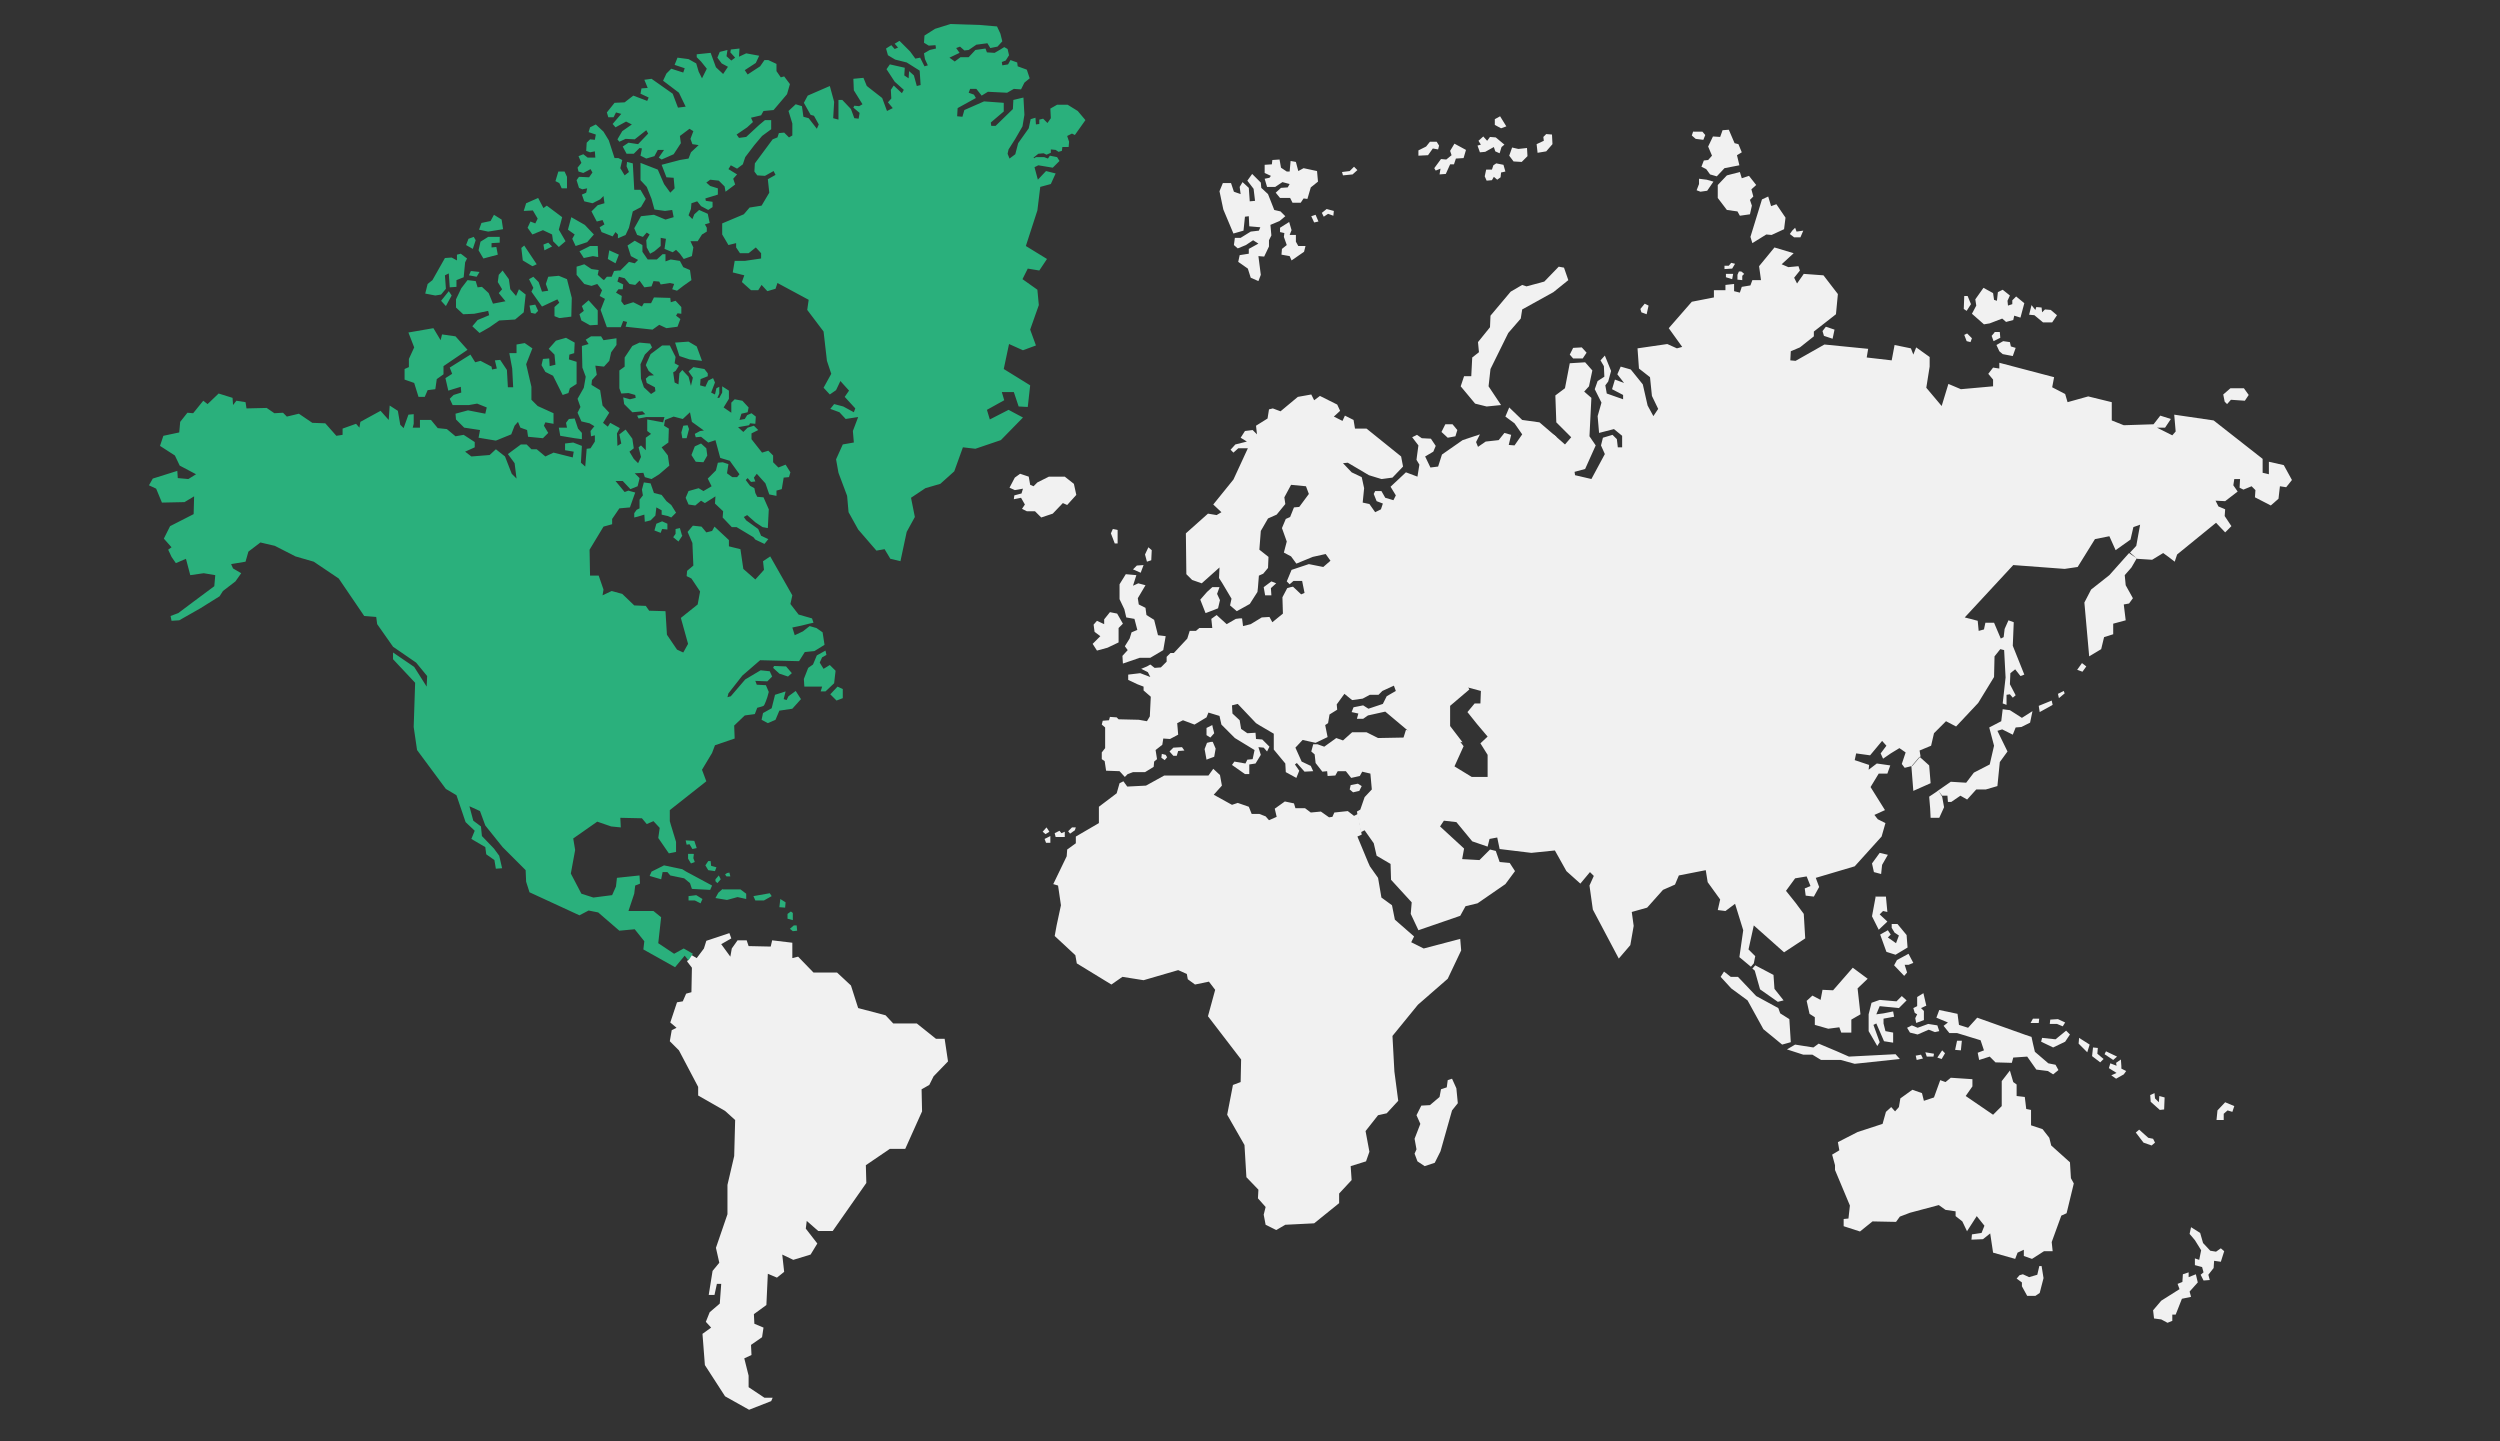
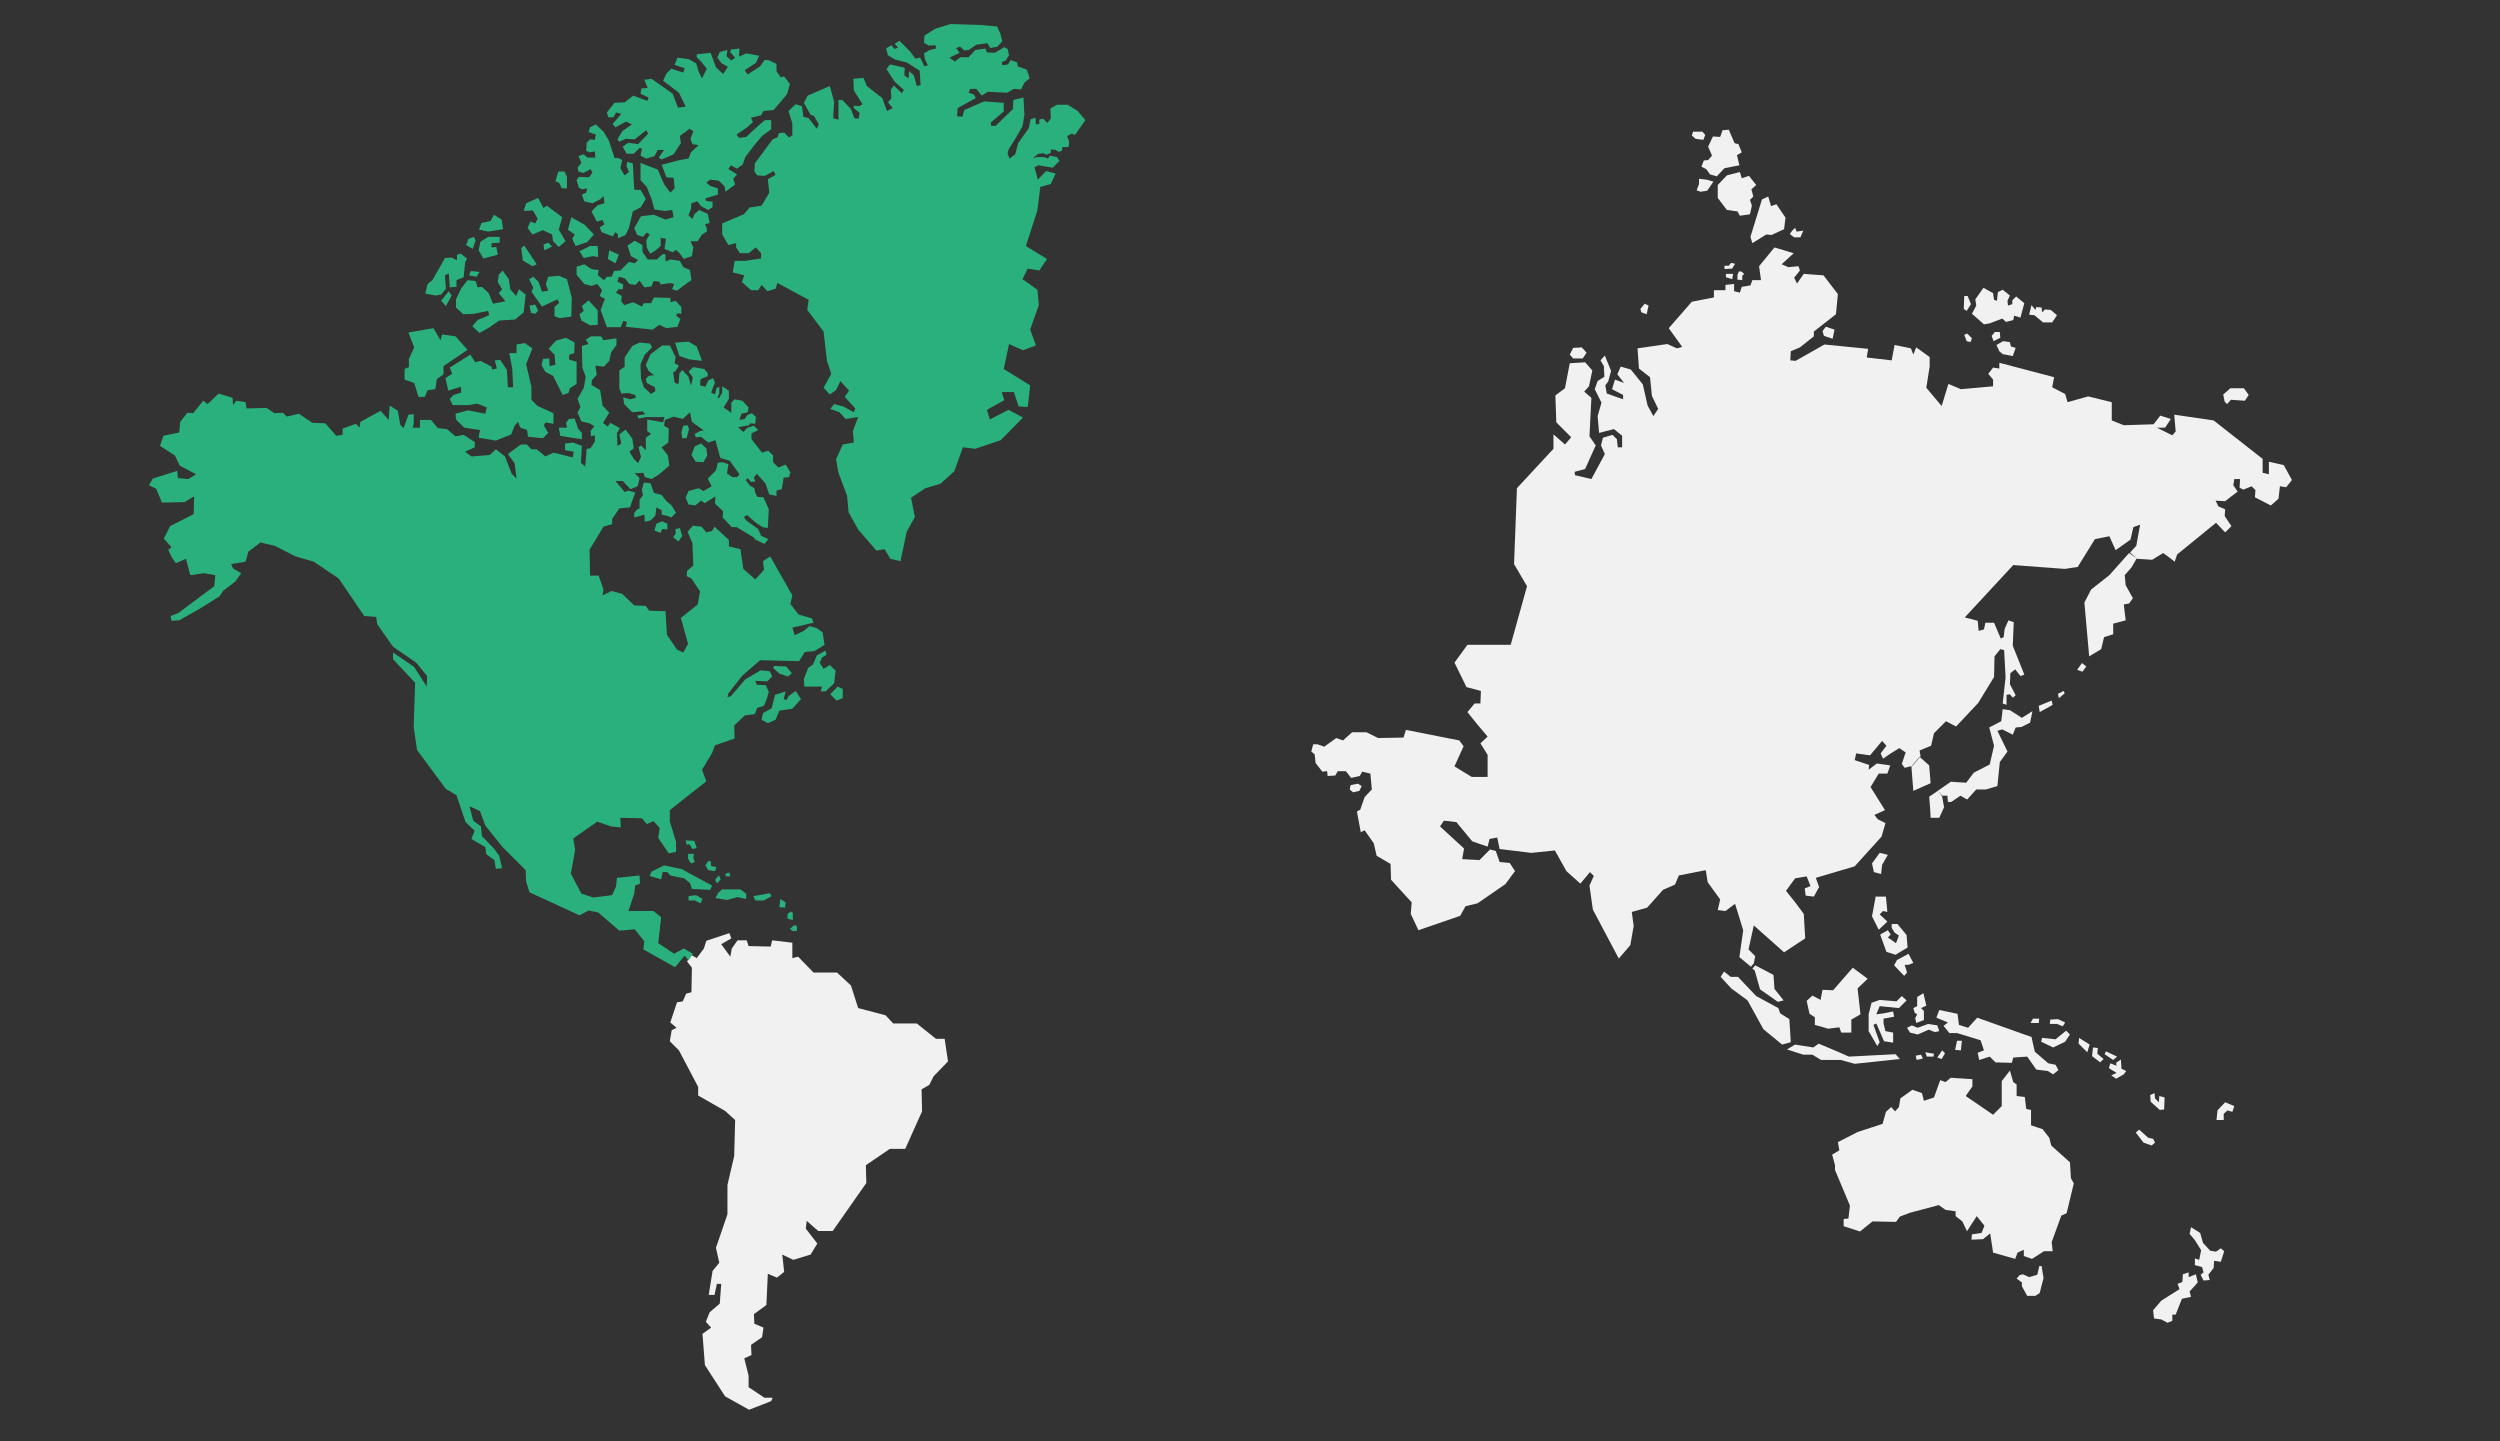
<svg xmlns="http://www.w3.org/2000/svg" class="trainingmap" version="1.1" id="Layer_1" x="0px" y="0px" viewBox="0 0 520.3 300" style="enable-background:new 0 0 520.3 300;" xml:space="preserve">
  <rect x="0" y="0" width="520.3" height="300" fill="#333333" stroke="none" />
  <style type="text/css">
.active{fill:#2ab07c;}
.inactive{fill:#f1f1f1;}
</style>
  <path id="Oceania_x2F_Australasia" class="inactive" d="M465,230.2l-0.4,1.2l-1-0.3l-0.8,0.7v1.3h-1.5l0.2-2l1.6-1.7L465,230.2z  M462.2,259.8l-1,0.7l-1.2-0.2l-1.5-1.6l-0.6-2.1l-1.9-1.2l-0.3,1.4l1.1,1.3l1.3,2.1l-0.4,2l-0.9-0.3v1.4l1.5,0.4l0.3,1.1l-0.6,0.5 l0.6,1.2l1.3-0.1l-0.3-1.1l1.1-1.4l0.1-1.5l1.4,0.2l0.7-2.2L462.2,259.8z M455.5,265.8v-1l-1.2,0.4l-0.1,1.6l-1,0.4l0.4,1.1 l-3.8,2.4l-1.7,2l0.2,1.7l1.5,0.2l1.3,0.7l1-0.4v-1.3h0.7l1.3-3.3l1.9-0.4l-0.3-1.1l1.7-1.9l-0.4-1.7L455.5,265.8z M449.4,228.1 l-0.1,1.3l-0.8-0.8l-0.1-1.1l-0.9,0.4l0.1,1.4l1.9,1.7l0.9-0.1l0.1-2.5L449.4,228.1z M447.1,236.8l-1.9-1.7l-0.7,0.6l1.6,2.1 l1.7,0.6l0.7-0.6l-0.4-0.8L447.1,236.8z M441.5,222.4l0-0.5l-0.1-1.4l-1,0.7l0.1,0.6l-1.3-0.5l-0.3,1l1.6,1l-1.1,0.5l1,0.7l1.6-0.9 l0.5-0.7L441.5,222.4z M438.3,218.8l-0.3,0.6l1.8,1.2l0.8-0.7L438.3,218.8z M436.5,219.3l0.1-1.2l-1-0.1l-0.2,1.8l1.7,1.3l0.7-0.7 L436.5,219.3z M432.7,216l-0.1,1.2l1.8,1.8l0.5-1.6L432.7,216z M430.8,241.9l-3.9-3.5l-0.4-1.6l-1.4-1.8l-2.4-0.8V231l-1-0.2 l-0.3-2.5l-1.7-0.2v-2.4l-0.7-0.5l-0.7-2.4l-1.7,2.2v5.2l-1.8,1.8l-5.7-3.9l1.4-2v-1.5l-4.5-0.3l-1.1,0.9l-1.1-0.4l-1.3,3.6 l-2.1,0.7l-0.4-1.6l-2-0.7l-2.5,1.8l-0.3,1.8l-0.8,0.9l-0.8-0.9l-1.1,1l-0.7,2.5l-5.2,1.7l-4.1,2.1l0.3,1.7l-1.5,0.9l0.6,2.2v1 l3.1,7.4l-0.3,2.7l-1,0.1v1.5l3.4,1.1l2.6-2.1l4.9,0.1l0.8-1.1l2.1-0.8l6-1.6l1.4,1l2.1,0.3v1l1.4,1.1l1,2.1l0-0.1l2-3.1l1.6,2 l-0.6,1.5l-2,0.3l-0.1,1.1l2.4-0.1l1.5-1.2l0.6,4l4.6,1.3l0.5-1.3l1.3-0.6v1.3l1.7,0.6l2.5-1.6h1.8l-0.2-1.9l2-5.5l1.1-0.5l1.5-6.2 l-0.6-1.1L430.8,241.9z M430,214.5L430,214.5l-2.2,1.8L425,216l-0.2,0.8l2.5,1.2l2.5-1.2l1-1.5L430,214.5z M428.3,212.1l-1.6,0.1 l-0.1,0.9l1.5,0l1.2,0.5l0.5-0.8L428.3,212.1z M426.3,221.3l-2.8-2.4l-0.4-1.7l-0.3-1.4l-1.2-0.4l-10.1-3.6l-1.9,2.1l-1.9-0.6 l-0.3-2.3l-3.8-0.8l-0.6,1.6l2.4,1l-0.9,0.7l1.2,1.5h1.6l4.9,1.5l0.7,2.1l-1.3,0.5l0.3,1.5l2.2-0.7l1.2,1.2l3.4,0.1l0.3-1.1l2.9-0.2 l1.9,2.7l2.4,0.3l1.1,0.7l1.1-0.9l-0.6-1.1L426.3,221.3z M424.4,263.6l-0.4,1.7l-1.7,0.5l-1.3-0.6l-0.7,0.2l-0.6,0.7l1.1,0.8l0,0.8 l1.1,2h1.7l0.9-0.6l0.8-3.1l-0.4-2.5H424.4z M423.1,212l-0.5,0.9h1.7l0.1-0.9H423.1z M407.3,216.6l-0.4,1.9l1.2,0.1l0.2-2H407.3z" />
  <path id="Asia" class="inactive" d="M475.3,96.8l1.7,3.1l-1.2,1.5l-1.3-0.2l-0.3,2.6l-1.6,1.4l-3.3-1.7l0.1-1.5l-0.8-0.8l-1.7,0.7 l-0.8-0.4l0.1-1.8h-1.2l-0.2,1.3l0.9,1.3l-2.6,2l-2-0.1l0.6,1.2l1.4,0.6l-0.1,1.4l1.4,2.1l-1.3,1.3l-1.9-2l-8.1,6.6l-0.5,1.5l-1.3-1 l-1.1-0.8l-2.3,1.4l-3.1-0.2l-1.5-1.3l1.3-1.4l0.8-4.4l-1.4,0.5l-0.6,2.6l-3.1,2.2l-1.3-2.9l-3,0.6l-3.6,5.8l-2.7,0.4l-10.7-0.8 l-10.1,10.9l2.7,0.7l0.2,2.1l1.1-0.3l0.3-1.4h1.8l1.4,3.3l0.6-0.3l0.2-1.7l0.8-1.8l1.1,0.4l-0.2,4.9l2.4,6l-0.8,0.3l-1.1-1.4l-1,0.8 l-0.1,2.3l1.2,2.3l-0.6,0.5l-0.6-0.7l-0.7,0.1v2.1l-0.8-0.3l0.6-5.4l-0.3-5.7l-0.8-0.2l-1.2,1.5l-0.1,4.3l-3.3,5.4l-4.6,4.9 l-2.1-1.1l-2.5,2.5l-0.6,2.6l-2.4,1l0.2,1.2l-1.7,2l-1.6,0.4l-0.6-0.8l0.8-2.4l-1.3-0.9l-1.8,1.1l-1.6,1.1l-0.5-1.1l1.2-1.6l-0.9-1 l-2.5,3l-2.9-0.4l-0.3,1.4l3,1l-0.1,1l1.7-1.3l2.8,0.4l-0.6,1.7H391l-1.7,2.8l3,4.8l-2.2,1l0.7,0.9l1.6,0.8l-0.8,2.8l-5.6,6.2 l-8.1,2.4l0.7,1.9l-1.1,2l-1.7-0.2l-0.2-1.5l1.2-0.5l-0.8-2l-2.4,0.4l-1.9,2.6l2,2.5l1.7,2.3l0.3,5.1l-4.4,2.9l-6.3-5.6l-1.1,5 l1.4,1.4l-0.3,1.5l-0.6,0.7l-2.4-2l0.8-5.6l-1.7-5.5l-2,1.5l-1.6-0.2l0.5-2.2l-2.6-3.6l-0.4-2.5l-5.6,1.1l-0.8,1.9l-2.5,1.1 l-3.3,3.7l-3.2,0.9l0.4,2.9l-0.7,4l-2.4,2.8l-5.4-10.2l-0.7-5l0.9-2l-0.8-0.8l-2,2.4l-2.9-2.6l-2.4-4.3l-4.9,0.5l-6.6-0.8l-0.5-2.4 l-1.6,0.3l-0.4,1.6l-3.2-1.1l-3.3-4l-2.6-0.3l-0.8,1.2l5,4.6l-0.4,2.2l3.6,0.2l2.2-2.2l1.2,0.3l0.8,2.3l2.1,0.2l1.1,1.7l-2,2.7 l-5.8,4l-2.5,0.6l-1.1,2l-8.7,3l-1.6-3.4l0.2-2.4l-4.3-4.7l-0.1-3.3l-2.9-1.7l-0.6-2.6l-1.9-2.7l-0.8,0.4l-0.8-4.3l0.7-0.4l0.9-2.6 l1.5-1.6l-0.3-3.3l-1.7-0.4l-0.5,0.9l-1.8,0.4l-1.1-1.4l-1.7,0l-0.5,0.9l-1.6,0.1l-0.1-1l-1,0.1l-1.4-1.8l-0.2-1.8l-0.7-0.6l0.4-1.5 h0.9l1.4,0.5l2.5-1.8l1.4,0.5l1.9-1.7h3l2.4,1.2l5.3-0.1l0.5-1.6l11.1,2.2l0.9,1.2l-1.9,4.2l3.6,2.2h3.3v-4.6l-1.5-2.4l1.5-1.4 l-2.2-2.6l-2-2.5l1.5-1.8h1.2l0.1-2.6l-3-0.8l-2.5-5.1l2.7-3.7h9l3.4-12.2l-2.7-4.6l0.6-15.8l7.6-8.2v-3l2.4,2.1L327,91l-3.1-3.1 l-0.2-5.6l2-1.5l1-5.2l3.2-0.2l1.5,1.7l-0.7,3.3l-1,1.1l1.5,1.3l-0.4,8l1.3,1.9l-2.2,4.9l-2.2,0.6l0.1,0.7l3.4,0.8l2.8-5.2l-0.8-1.8 l0.4-1.6l2-0.6l0.9,0.9l0.2,1.7l0.9,0v-2.4l-1.7-1.4l-3.1,0.8l-0.3-3.5l0.8-2.8l-1.4-2.8l0.6-1.7l1.4-0.9l-0.1-2.2l-0.7-1.2L334,74 l1.3,3.2l-0.6,2.2l-0.6,0.8l0.3,1.7l3.4,1.2v-0.9l-2.3-1.2l0.6-2l1.9,0.7l-1.4-1.8l0.7-1.6l2.1,0.6l2.5,3.1l1,4.4l1.2,2.2l1-1.5 l-1.3-2.7l-0.4-3.9l-2.3-1.8l-0.3-4.2l6.2-0.9l2,0.9l1.1-0.3l-2.8-3.9l4.8-5.5l4.6-0.9v-1.5h2.4v-1.1l1.8-0.2v1.5l1.2,0.3l0.4-1.2 l1.8-0.3l0.4-1.1h1.8l-0.4-2.9l3.2-3.9l4,1.2l-2.5,2.3l1.4,0.6l2.1-0.2l0.3,0.9l-1.2,1.5L374,59l1.4-2l4.1,0.3l3,3.9l-0.4,4.2 l-4.6,3.6l0,1l-2.9,2.3l-1.9,0.8l-0.1,1.9l1.1,0.1l6-3.4l9.1,0.9l-0.3,1.8l5.2,0.6l0.6-3.2l3.4,0.7l0.5,1.3l0.6-1.5l2.8,2v2 l-0.7,4.4l3.2,3.8l1.4-4.6l2.6,1.1l6.7-0.6V79l-1-1.2l1-1.3l1.3,0.2v-1.2l11.4,3l-0.4,2.1l2.7,1.4l0.5,1.7l4.3-1.2l4.9,1.2v3.8 l2.5,1l6.2-0.2l1.4-1.8l2.2,0.7l-1.2,1.8h-1.7l3.2,1.6l0.7-0.8l-0.3-3.5l8.2,1.2l10.2,8v2.9l1.3,0.3v-2.6L475.3,96.8z M464.2,80.8 l-1.5,1.3l0.3,1.5l0.5,0.5l0.8-0.9l2.9,0.2l0.8-1.2l-1-1.4H464.2z M443.1,115.1l-4.1,4.6l-3.8,3l-1.4,2.7l1,11.2l2.5-1.5l0.6-2.5 l1.9-0.6v-2.2l2.6-0.7l-0.4-3.3l1.1-0.2l0.8-1.1l-1.5-2.7l-0.2-2.1l1.4-1.6l1.1-1.9L443.1,115.1z M433.3,138l-1,1.4l1.1,0.4l0.8-1.1 L433.3,138z M428.3,144.4l0.2,0.9l1.2-1l-0.2-0.5L428.3,144.4z M426.8,64.5l-1.2-0.1L425,65l-0.1-1l-1.1-0.1l-0.2,0.6l-0.8-1l-0.5,2 l1.1,0.1l1.8,1.5h1.9l1-1.5L426.8,64.5z M424.3,146.9l0.2,1.3l2.7-1.5l-0.2-0.9L424.3,146.9z M420.8,149.4l-2.5-1.6l-0.8-0.1 l-0.7-0.1l-0.3,2.5l-2.5,1.3l1,3.8l-0.9,3.9l-3.3,1.7l-1.6,2.1l-3.2-0.2l-2.6,1.8l0.8,1.1l1.1,0l0.1,1.3h0.7l1.9-1.3l1.4,0.8 l1.9-2.1h2l2.4-0.7l0.5-5l1.6-2.2l-2.1-4.3l1-0.3l2.2,1.1l0.6-1.5l1.2-0.1l1.8-0.9l0.5-2.4L420.8,149.4z M419.6,61.7l-0.8,0.8v0.8 l-0.9,0.3l-0.1-1l0.5-1.1l-1.5-1.2l-1,0.5l-0.2,1.8l-0.6-0.2l-0.2-1.4l-2-1.1l-1.7,2.4l0.2,1.3l-0.9,1.7l2.5,2.2l1.2-0.2l2.6-1 l0.8,0.7l1.5-0.4l0.2-0.9l1.3,0.4l0.8-3L419.6,61.7z M418.5,72.1l-0.2-0.9l-1.4-0.2l-1.4,0.8l0.6,1.3l0.7,0.6l2.1,0.4l0.6-1.7 L418.5,72.1z M415.1,69.2l-0.6,0.7l0.4,1.1l1.4-0.7l-0.1-1.2H415.1z M408.8,69.7l0.5,1.3l0.8,0.2l0.3-0.8l-1-1L408.8,69.7z  M408.8,61.6l-0.1,2.7l0.6,0.4l0.9-1.4l-0.7-1.7H408.8z M404.2,218.6l-1,1.5l0.9,0.3l0.7-1.2L404.2,218.6z M403.4,164.5l-0.4,0.3 l-1.5,1l0.2,2.4l0.1,2h1.8l1-2.2l-0.4-2.2L403.4,164.5z M401.3,213.1l-2.2,0.8l-1.2-0.5l-1,0.5l0.6,1l1.6,0.4l2.3-1l1.3,0.5l0.9-0.2 l-0.4-1.2L401.3,213.1z M400.7,219l0.3,0.9h1.4l0.1-0.6L400.7,219z M399.5,157.5l-1.7,2l0.4,5.1l3.6-1.6l-0.3-3.7L399.5,157.5z  M399,207.5v1.9l-0.8,0.4l0.3,1l0.5,0.3l-0.4,0.8l0.2,1l1.6-0.6v-1.9l-0.6-0.6l1.1-0.5l-0.6-2.6L399,207.5z M398.7,219.7l0.2,0.9 l1.3-0.3l-0.4-0.8L398.7,219.7z M394.8,199.8l-0.6,1.1l2.1,2.2l0.6-0.7l-0.5-1.6h0.8l1-0.4l-1-1.9L394.8,199.8z M394.9,192.3h-1.2 l0,0.8l0.6,1l0.9,0.6l-0.6,1.6l-1.7-1.2l0.6-0.6l-0.6-0.9l-1.6,0.9l1.3,3.6l1.9,0.6l2.5-1.5l-0.2-2.6L394.9,192.3z M395.8,207.3 l-1.1,1.1l-3.5-0.3l-1.7,0.6l-0.6,2.4v3.5l1.8,3.1l0.5-0.8l-1.3-3.6l0.6-0.3l1.6,3.7l1.9,0.3v-2.1l-1.6-0.3l-0.4-1.6L392,212 l2.2-0.4l-0.2-1.1l-2,0.4l-1.5,0.2l0.7-1.7l4,0.4l1.6-1.6L395.8,207.3z M384.8,219.9l-2.5-1.1l-3.8-1.6l-1.1,0.8l-3.8-0.6l-1.7,1 l3.4,1.1h1.9l1.8,1.1h4.1l2.9,0.8l9.4-1l-0.9-1L384.8,219.9z M391.2,177.5l-1.6,2.2l0.4,1.8l1.5,0.4l0.2-1.9l1.2-2.1L391.2,177.5z  M390.4,186.4l-0.8,4.3l1.4,2.8l1.8-1.7l-1.6-1.5l0.7-0.7l0.9,0.2l-0.3-3.2H390.4z M385.6,201.4l-4.1,4.7l-2.2-0.1l-0.4,2.1 l-1.7-0.9l-1.2,1.1l0.6,2.7l1.1,0.7v1.6l2.8,0.8l2.3-0.3l0.4,1.1h2.1v-2.7l1.9-1.1l-0.6-5.4l2.1-2L385.6,201.4z M380,68l-0.7,0.9 l0.3,1l1.8,0.6l0.4-1.9L380,68z M373.9,48.2l-0.3-0.8L373,48l-0.5,0.7l0.9,0.7h1.3l0.6-1.4L373.9,48.2z M370.5,210.9l-0.4-1.1 l-4.6-2.5l-3.8-4h-1.5l-1.4-1.1l-0.7,1.1l2.2,2.4l3.4,2.5l3.3,6l3.9,3.2l1.8-0.5l-0.3-4.8L370.5,210.9z M368.6,42.9l-0.6-2l-1.3,0.6 l-2.4,7.8l0.4,1.3l2.9-1.8l1.1,0.1l2.6-1.2l0.3-2.4l-1.9-2.8L368.6,42.9z M369.1,202.9l-3.8-2l-0.6,0.7l0.5,0.4l1.1,3.9l3.7,2.6 l1.2-0.3l-1.9-2.4L369.1,202.9z M362.5,37.1l-0.4-1.3l-2.7,0.7l-1.9,2v2.7l1.9,2.5l2.2,0.3l0.5,0.9l2.1-0.3l0.4-1.8l-0.4-1.2 l0.7-0.7l-0.4-1.5l1-0.9l-1.5-1.9L362.5,37.1z M362.4,56.5h-0.5l-0.3,0.7v1l1,0.1v-0.9l0.4-0.4L362.4,56.5z M361,29.8l-1.2-2.8 l-1.3,0.1l-0.5,1.4l-1.5-0.1l-1,2.1l0.8,1.9l-0.8,0.9l-0.9,0.1l-0.5,1.3l1,0.5l0.8,1.1l1.4,0.4l1.6-1.7l3.1-0.6l-0.5-2.1l1-0.6 l-0.7-1.7L361,29.8z M360.3,54.7l-0.5,0.6h-0.9V56l1.6-0.1l0.6-1L360.3,54.7z M359.2,57v0.7l1.3,0.4l0.2-1.1L359.2,57z M355.2,37.4 l-1.6-0.2v1.1l-0.5,1.3l0.8,0.3l1.4-0.2l1.3-1.9L355.2,37.4z M352.4,27.3l-0.3,0.9l0.8,0.7l1.6,0.2l0.4-1l-0.6-0.7H352.4z  M342.3,63.2l-0.9,1.1l0.2,0.7l1.1,0.4l0.4-1.8L342.3,63.2z M329.2,72.3l-1.8,0.1l-0.7,1.4l0.7,0.8h2l0.8-1.2L329.2,72.3z  M282.6,163.1l-1.5,0.3l-0.2,0.9l0.7,0.6l1.3-0.3l0.5-1L282.6,163.1z" />
-   <path id="Europe" class="inactive" d="M304.7,78.3l1.5,0l0.2-3.9l1.4-1.1l-0.2-2.1l2.5-3.1l0.1-2.4l4.2-5l2.4-1.4l0.9,0.3l3.7-1l3-3.1 l1.1,0.2l0.9,2.6l-3.1,2.5l-6.5,3.6l-0.3,1.9l-2.6,3l-3.7,7.5l-0.4,3.6l2.6,3.9l-3,0.3l-2.4-0.6l-3-3.6L304.7,78.3z M316.8,87.4 l-2.7-2.6l-0.8,1.9l1.9,1.4l1.6,2.3l-1.6,2.3l-1.2-0.1l0.5-2.1l-1.4-0.4l-1.2,1.5l-2.7,0.3l-1.6,1.1l-0.4-1l0.8-1.6l-3.6,1.2l-4.3,3 l-0.8,2.5l-1.6,0.2l-1.1-2.3l1.7-1l0.5-1.2l-1-1.5l-1.9-0.1l-1-0.7l-1,0.5l1.3,1.7l-0.3,2.2l-0.1,0.8l0.6,1l-0.4,2.5l-2.4-0.9 l-3.2,3l1.1,1.8l-0.5,1l-1.7-0.5l-0.8-1.4h-1.3l-0.3,0.6l0.6,1.5l1.3,0.5l-0.4,1.2l-1.2,0.6l-1.2-1.7l-1.4-0.3l0.3-3l-0.5-2.3 l-2.1-1l-1.8-1.9l1-0.1l4.4,2.6l2.6,0.8l2.3-0.3l2.2-2.3l-0.4-2.1l-7.2-5.8l-2.4,0l-0.3-1.8l-1.8-0.9l-0.5,1.1l-1.8-0.9l1.3-1.2 l-0.6-1.3l-3.6-1.8l-1.2,0.9l-0.6-1.2l-2.8,0.5l-3.6,3l-1.6-0.6l-0.8,0.2l-0.3,1.9l-2.4,1.5l0.2,1.8l-0.9-0.9l-1.6,0.2l-0.9,1.4 l1.3,0.8l-2.4,0.6l-1,1.1l0.6,0.6l1-0.9h2l-3,6.5l-4.2,5.2l1.7,1.6l-1,0.6l-1.8-0.3l-4.6,4.1l0.1,8.5l1.2,1.2l2,0.7l3.7-3.3 l-0.1,2.2l0.7,1.1l1.9,3.2L256,126l1.4,1.2l2.7-1.5l1.6-2.5l0.1-0.9l0.2-2.5l0.9-0.4l1-1.2l0.1-2.3l-1.9-1.5l0.3-3.9l1.5-2.6 l1.8-0.8l1.8-2.2l-0.2-1.4l1.4-2.6l3.1,0.3l0.6,1.6l-2,2.7l-1.1,0.1l-0.8,2l-0.9,0.4l-0.8,1.9l1,2.8l-0.6,2.3l1.5,0.8l1.1,1.5 l3.4-1.4l2.7-0.6l1,1.4l-1.5,1.3l-3-0.6l-3.6,1.2l-1,2.4l0.6,0.6l0.8-0.7h1.8l0.5,2.5l-0.7,0.3l-1.7-1.6l-0.5,0.1l-0.7,0.2l-1,1.9 l0.1,3.4l-2.2,1.8l-0.6-1.1l-1.6,0.1l-2.3,1.4l-1.6,0.4l-0.2-1.6l-0.5,0l-0.8,0.1l-1.9,1.1l-2.1-1.9l-1.1,0.8l0.2,1.9h-2.7l-0.7,0.6 h-1.3l-0.5,1.6l-2.8,3h-0.7l-0.8,0.8l0,1l-1.2,1.2l-1.3,0.1l-0.9-0.7l-0.7,0.4l-1.2,0.5l1.4,0.7l0.5,1l-2.1-0.8l-2.5,0.3v1.1 l1.9,0.9l1.3,0.5l0,0.8l1.5,1.3l-0.2,4.1l-0.6,1l-1.7-0.3l-4.2-0.1l-0.4-0.4l-1.4-0.1l-0.2,0.7l-1.3,0.1l-0.2,0.8l0.7,0.6l0,4.3 l-0.7,0.9l0,1.4l0.6,0.4l0.3,2l2.8,0.1l1.1,1.2l0.6-0.6l1.1-0.4l2.5,0l1.8-1.1l0.1-1.1l0.6-0.5l-0.3-1.9l1.4-1.1l0.2-1.3l1.4,0.1 l1.7-0.9l-0.2-2.4l1.2-0.6l2.4,0.9l2.5-1.5l0.4-1l2.3,0.7l0.4,1.8l2.8,2.8l4.1,2.5l-0.4,1.9l-1.1,0.1l-0.4,0.8l-2.3-0.4l-0.5,0.7 l2.7,1.9h0.9l0-2l1.3-0.2l1.1-1.8l-0.5-1.6l1.1,0.1l0.7,0.8l0.5-1l-1.5-1.5l-1.3-0.1l-0.1-1.3l-1.7,0.1l-1.3-0.9l-0.3-1.8l-1.5-1.4 l-0.1-1.7l1.2-0.3l3.8,4l0.8,0.5l2.9,1.7v2.8v0.5l2.4,2.9l0.1,1.8l2.2,1.2l0.6-1.5l-0.9-1.3l0.4-0.3l1.6,1.8l1.8-0.1l-0.5-1.1 l-1.9-0.9l-1.3-2.9l1.5-1.6l2.7,0.6l2.5-1.2l-0.5-2.5l0.6-0.4l0.3-1.8l1.6-1l-0.1-1.1l1.6-2.2l1.6,1.3l2.2-0.3l1.5-0.8l1.8,0 l0.8-0.8l2.4-1.1l0.4,1.1l-1.9,1.1l-0.8,1.6l-3,1l-1.1-0.7l-2,0.4l-0.4,1l1.4,0.3l-0.3,1.1h1.3l1-0.7l3.6-0.8l5,4.2l11.1,2.2 l-2.6-3.4v-4.2l4-3.4l-2.5-5.1l2.7-3.7h9l3.4-12.2l-2.7-4.6l0.6-15.8l7.6-8.2v-3l-3.5-3L316.8,87.4z M320,31.8l1.8-0.3l1.3-1.5 l-0.1-2l-1.2-0.1l-0.6,0.6l0.1,0.8l-1.5,0.7L320,31.8z M316.7,33.7l1.2-1.2l-0.1-1.7L316,31l-1.3-0.3l-0.6,1.7l0.9,1.2L316.7,33.7z  M313.5,26.3l-1.3-2.1l-1.1,0.6v1.2l1.3,0.7L313.5,26.3z M311.4,34l-0.6,0.4l-0.3,0.9h-1.2l-0.3,1.4l0.4,0.9l1.1-0.1l0.4-0.7 l0.7,0.6l0.7-0.5l0.1-1l0.9-0.2l-0.4-1.4L311.4,34z M308,31.7l1.1-0.1l1.8-1l0.3,0.9l0.9,0.4l0.4-1.3l0.6-0.5l-1.8-1.5l-1.2-0.1 l-0.6,0.8l-0.8-0.9l-1,0.9l0.5,0.8l-0.7,0.2L308,31.7z M298.8,35.5l1-0.4l-0.2,1.2l1.3-0.1l0.9-2h0.8l0.4-1.2l1.6-0.1l0.5-1.7 l-2.4-1.3l-0.9,1.5l0.3,0.9l-1.1,0.9l-1.1-0.1l-1.4,1.9L298.8,35.5z M300.8,88.3l-0.8,1.6l1.3,1.2l1.6-0.3l0.4-1.3l-1-1.2H300.8z  M298.2,30.9l1.1,0.2l0.2-0.8l-0.5-0.8h-1.4l-0.8,1l-1.6,0.8v1.1l2-0.1L298.2,30.9z M281.5,36.3l1-0.9l-0.7-0.7l-0.9,0.9l-1.6,0.2 l0.2,0.7L281.5,36.3z M276.4,44.5l1.1,0.4l0.1-1l-1.5-0.4l-1,0.8l0.4,0.8L276.4,44.5z M272.9,45l0.6,1.3l0.9-0.2l-0.6-1.4L272.9,45z  M263.2,37.2l0.5,1.7h1.7l1.5-1l1.5,0.4L268,39l-1.4,0.1l-1.1,1l0.9,1.1h2.1l0.5,1h1.7l0.6-0.9l0.8,0.1l0.7-2.4l1.5-1.2l-0.2-2.2 l-2.8-0.6l-1.1,0.6l-0.5-1.9l-1.1-0.2l-0.2,2.2l-0.6,0l-1.2-0.8l-0.3-1.7l-1.5,0.1l-0.1,0.9l-1.5,0.1v1.7l1.3,0.6l-0.3,0.4 L263.2,37.2z M266.7,53l1.7,0.3l0.4,0.9l2.6-1.8l0.3-1.2h-1.5l-0.5-0.9v-1.4h-1.3l0.4-1l-0.5-1.7l-1.9,1.2v0.9l0.9,0.2l-0.1,0.8 l0.6,1.7l-1,0.8L266.7,53z M256.7,48.6l2.1-0.6l0.3-2.9l0.8-0.1l0.1,2.1l2.3,0.2l-0.3,0.7l-1.7,0.2l-2.1,1.3h-1.2l-0.2,1.5l0.8,0.7 l1.7-0.7l1.5-1l1.1,0.7l-2,1.1l0,1l-1.9,0.3l-0.3,1.4l2,1.4l0.6,1.9l1.6,0.7l0.5-1.3l-0.5-3.9l1.2,0.1l1-2.1v-1.3l0.5-1l-0.2-2.2 l1.9-0.8l1.2-1l-1-1l-1.3-0.3l-1.3-3.3l-1.4-1.3l-0.1-1.1l-1.8-1.8l-1,1.4l1.3,1.7l0.3,2.5l-1.1,0.1l-0.2-2.8l-1.3-1.2l-0.6,1 l0.2,1.5l-1.4-0.5l-0.6-1.8h-1.7l-0.7,1.7l0.8,3.8L256.7,48.6z M264.6,121l-1.6,1.2l0.3,1.7h1.3l-0.1-1.5l1.1-1L264.6,121z  M252.3,122.2l-1.1,1l-1.4,1.6l1.1,2.8l1.6-0.6l1-0.4l0.4-1.7l-0.6-1.3l0.5-1.4H252.3z M252,154.4l-0.8,0.2l-0.5,1.3l0.4,2.2 l0.5-0.2l1.1-0.4l0.3-1.7l-0.6-1.4L252,154.4z M252.7,152.6l-0.3-1.2l-0.1-0.5l-1.2,0.6v1.5l0.8,0.5L252.7,152.6z M244.2,155.6 l-0.8,0.8l0.8,0.9h0.7l0.3-1l1.3-0.1l-0.5-0.7L244.2,155.6z M241.8,156.9l-0.1,0.8l0.7,0.5l0.5-0.6l-0.3-0.5L241.8,156.9z  M234.4,128.5l1.7,0.3l0.6,2.3l-1.2,0.5l-0.4,1.3l-1,1.6l0.6,0.8l-1.1,1.2l0.1,1.6l3.5-1.2h1.8h0.4l2.7-1.6l0.5-2.9l-1.6-0.2 l-0.8-3.2l-1.6-1l-0.2-1.5l-1.4-0.7l-0.2-1.3l1.6-2.7l-1.5-0.4l-1.1,0.5l0.7-2.2l-2.2-0.2l-1.3,2.1v3.1l1,2.1L234.4,128.5z  M239.6,116.6l0.1-2.1l-0.7-0.6l-0.7,1.5l0.4,1.5L239.6,116.6z M238,117.6l-1.4,0.1l-0.8,0.8l1.6,0.7L238,117.6z M232.8,133.7v-3 l0.9-0.9l-0.4-0.7l-0.8-1.4l-1.5-0.3l-1.2,1.5v1l-1.5-0.7l-0.7,0.8l0.2,1.5l1.2,0.9l-1.6,1.6l0.9,1.4l2.2-0.6L232.8,133.7z  M232.6,113.1v-2.8l-1-0.2l-0.4,0.9l0.8,2.1H232.6z M221.6,99.2l-3.3,0l-2.4,1.2l-0.8,0.8l-0.7-0.3l-0.3-1.7l-1.8-0.6l-1.1,0.8 l-1.1,2.1l1.1,0.5l1.7-0.3l-0.3,1l-1.5,0.4l-0.1,0.8l1.5-0.3l0.8,1.4l-0.6,0.9l1,0.5h1.7l1.3,1.3l2.4-0.8l2.1-2.2l0.9,0.4l1.9-2.1 l-0.5-2.3L221.6,99.2z" />
-   <path id="Africa" class="inactive" d="M290.2,223l0.8,6.1l-2.4,2.6l-1.8,0.4l-2.6,3.3l0.8,4.3l-0.7,2l-3.2,1l0.2,2.9l-2.6,2.8v2l-5.2,4.2 l-6,0.3l-1.9,1.1l-2.2-1.1l-0.4-2.1l0.4-1.6l-1.6-1.8l0.1-1.8l-2.5-2.6l-0.4-6.7l-3.6-6.3l1.2-6.2l1.6-0.6l0.1-4.7l-6.9-9l1.5-5.5 l-1.3-1.7l-2.9,0.6l-1.5-1.1l-0.2-1.1l-1.8-0.8l-7.2,2.1l-4.4-0.7l-2.3,1.6l-7.2-4.4l-0.3-1.7l-4.3-4l0.4-2.2l0.9-4.2l-0.6-4.1 l-1-0.3l2.8-5.8l0.1-1.4l1.8-1.3v-1.4l4.8-2.8v-3.4l3.7-2.8l0.6-2.1l0.8-0.4l0,0l0.8,1.1l3.9-0.2l3.8-2.1h9.2l1-1.4l1.4,1.3l0.4,2.2 l-1.7,1.9l3.8,2.1l1.2-0.4l2.3,0.8l0.6,1.5l1.6,0l1.3,0.5l0.7,0.8l1.6-0.7l-0.4-1.7l2.1-1.5l1.9,0.4l0.3,1l2,0l1.2,0.9l2.1-0.2 l1.7,1.2l0.7-0.1l0.4-0.9l2.8-0.3l1.3,1l0.8-0.4l0.8,4.3l-0.9,0.4l2.2,5.3l0.4,0.9l1.7,2.4l0.7,4.1l2.2,1.6l0.6,3l4,3.5l-0.6,1.2 l2.6,1.3l7.6-2l0.2,2.4l-2.8,5.9l-6.2,5.4l-5.3,6.5L290.2,223z M302.2,224.5l-0.9,0.3l-0.2,1.5l-1.2,0.4l-0.3,1.6l-2,1.7l-1.8,0.1 l-1,2l0.8,1.8l-1.2,3.1l0.4,2.2l-0.4,0.9l0.6,1.6l1.5,1l2.1-0.7l1.2-2.4l2.4-8.5l1.2-1.5l-0.3-3.1L302.2,224.5z M223.7,172.8 l0.2-0.6h-0.8l-0.8,0.8l0.4,0.5L223.7,172.8z M221.6,174.2v-1.1l-0.7,0.3l-0.4-0.5l-1,0.5l0.2,0.8L221.6,174.2z M217.7,175.4h0.9 V174l-1.2,0.6L217.7,175.4z M218.4,173.1l-0.6-0.9l-0.8,0.9l0.6,0.5L218.4,173.1z" />
  <polygon id="Latin_America_x0A_" class="inactive" points="196.6,216.2 197.3,220.9 194.3,224 193.4,225.8 191.8,226.7 191.9,231.3 188.4,239.1 185.2,239.1 180.2,242.5 180.3,246.2 173.3,256.2 170.3,256.2 167.9,254.1 167.7,255.7 170.1,258.8 168.7,261.1 165.1,262.2 162.8,261.1 163.2,264.7 161.7,265.9 159.8,265.1 159.5,271.6 156.9,273.5 157,275.5 158.9,276.3 158.6,278.3 156.3,279.9 156.4,282 154.9,282.7 155.8,286.3 155.8,288.7 159.1,290.9 160.8,290.9 160.5,291.6 155.9,293.4 150.9,290.6 146.7,284.1 146.2,277.6 148,276.3 146.9,275.1 147.7,273.1 149.8,271.3 150.1,267.2 149.2,267.2 148.7,269.5 147.5,269.5 148.3,264.5 149.7,262.8 149,259.7 151.4,252.7 151.4,246.6 152.8,240.6 153,233.1 150.9,231.2 145.3,228 145.3,226.2 141.3,218.6 139.4,216.7 139.8,214.4 140.8,213.9 139.5,212.8 140.9,208.6 142.1,208.4 142.8,206.8 143.9,206.5 144,201.4 143,200.1 143.8,198.7 145,199.4 146.5,197.4 147,195.8 151.8,194.2 152.2,195.3 150.1,196.5 152,199.1 152.3,197.4 153.5,195.7 155.4,195.7 155.8,196.9 160.4,197 160.7,195.7 164.9,196.2 164.9,199.4 166.1,199.1 169.3,202.4 174.2,202.4 177.1,205.1 178.6,209.8 184.3,211.3 185.9,213 190.8,213 194.8,216.2 " />
  <path id="North_America_x0A_" class="active" d="M110.9,43.8l-1.9,0.1l0.5-1.6l2.5-1.1l1.1,2.1l0.7-0.5l3.2,2.4l-0.7,2.6l1.4,2.4 l-1.4,1.2l-1.2-1.2l-0.2-1.4l-1.9-0.9l-2.2,0.9l-1-1.4l0.6-1.3l1,0.4l0.5-1L110.9,43.8z M103.8,57.2l-0.2,1.5l0.9,1.5l-0.7,0.8 l1.4,1.7l-2.6,0.5l-0.9-2.2l-1.4-1.3l-0.9,0.1l-0.4-1.3l-1.7-0.2l-1.3,1.7l-1.1,2.3V64l1.5,1.4l2.3-0.1l2.9-0.6l0.2,0.9l-2.4,1 l-1.1,1.3l1.5,1.4l2.1-1.2l2-1.4l3.3-0.2L109,65l0.4-3.7l-1.4-1.1l-0.6,1.4l-1.2-1.4l-0.3-2.1l-1.3-1.8L103.8,57.2z M110.8,55.4 l0.9-0.4l-2.6-3.9l-0.6,0.5l0.3,2.6L110.8,55.4z M114.1,57.6l-0.5,1.5l0.5,1.4l-1.3,0.2l-0.7-2l-1.1-1.1l-0.9,0.5l0.9,1.8l-0.4,0.8 l2.2,3.1l3.2-1.5l0.4,0.7l-1,0.9v1.9l1,0.4l2.5-0.3l0.1-3.9l-1-3.9l-1.7-0.7L114.1,57.6z M116.9,39.2h1.1v-2.4l-0.5-1.1h-1.3l-0.6,2 l0.8,0.4L116.9,39.2z M114.1,50.5l-1,0.4l0.2,1.2l1.6-0.8L114.1,50.5z M91.8,61.3l1-1.2l-0.2-2.8l0.8-0.4l0.2,2.9l1.4-0.1L95,58.3 l1.5-0.6l0.3-3.1l0.4-0.8l-1.3-1L95.1,53v1.2l-1.1-0.6l-1.4,0.1l-2.6,4.6l-1,0.8l-0.5,2l2.1,0.4L91.8,61.3z M99,50l-0.4-0.7 l-1.1,0.4L97,51l1.4,0.8L99,50z M103.6,53l-0.3-1.6l-1,0.1l0-0.9l1.7-0.1v-1.2h-2.4l-1.6,1l-0.4,1.8l1,1.7L103.6,53z M104.7,47.7 l-0.3-2l-1.6-1l-0.7,1.3l-1.9,0.4l-0.5,1.4l1.9,0.4L104.7,47.7z M99.8,56.6L98,56.4l-0.4,0.9l1.6,0.3L99.8,56.6z M119.1,49.7 l0.7,1.5l2.4-0.8l1.4-1.6l-1.9-2l-2.8-1.6l-0.7,2.6l1.4,1L119.1,49.7z M115.2,88.2v-2.2l-3.3-1.5l-1.3-1.3l0-2.7l-1.1-4.7l1.3-3.3 l-1.6-1.1l-1.7,0.3v1.8H106l0.6,3.2l0.2,3.9l-1.1,0l-0.2-3.6l-1.4-2.1l-1.1,0.1l0.4,1.7l-1,0.2l-0.1-0.6l-2.3-1.2l-1.1,0.3l-1-1.6 l-4.3,2.7l0.5,1.3l-1.4,0.9l0.6,2.6l2.6-0.8l0.1,1.2l-1.6,0.5l-0.8,0.8l0.6,1.3l3.4,0l1.7-0.3l2,0.8l-0.3,1.3l-3.6-0.7l-2.6,0.7 l0.1,1.2l1.7,1.7l3.3,0.5l-0.3,1.6l3.6,0.6l3.2-1.3l0.7-1.8l0.7-0.8l0.5,1.2l1.4,0.5l0.2,1.4l3.1,0.3l1.1-1.1l-0.9-1.5l0.3-0.7 L115.2,88.2z M112,64.7l-0.6-1.3l-1.2,0.2l0.3,1.5l0.9,0.2L112,64.7z M91.8,62.6l1,1.1l1.2-2.2l-0.6-0.9L91.8,62.6z M135.8,68.6 l1.4-1l1.5,0.7L141,68l0.6-1.6l-0.9-0.7l0.3-0.5l0.8,0.1v-1.4l-1.2-1.3l-1,0.3l-0.1-0.9l-3.4-0.1l-0.6,1.2H134l-0.4,0.7l-1.8-0.9 l-1.9,0.6l-0.6-0.8l0.1-1.1l-1.2-0.7l0.5-0.7l0.9,0l0.1-1l-1.2-0.6l0.3-1l1.2,0.3l1,1.2l1.2,0.2l0.9-0.9l1,1.4l1.5-0.2l0.4-1.1 l1.2,0.1l0.3,0.6l1.9-0.3l0.9,0.2l-0.4,1.1l1,0.3l1.3-1l1.7-1.2l-0.3-2.1l-1.4-0.6l-0.7-1.3l-1.9-0.3l-1.1,0.4l0-1.5h-0.6l-1.2,1.1 h-1.9l-1.1-1.6V51l-1.6-0.9l-1.5,1l0.7,2.2l1.5,0.8l-0.7,0.7l-1.2-0.3l-1.8,1.8l-0.4,0l-0.9,0.1l-0.5,1.2h-1l-0.6,0.7l-0.3-0.2 l-1-0.9l0.2-1l-1.5-0.2l-1.5-1l-1.6,0.5v1.7l1.6,1.9l1.5,0.4l1.2-0.4l1,1.3l-0.5,1.2l1.1,0.6l-0.9,2.3l1.3,3.6h2.9l0.5-1.3l0.8,0.2 l-0.3,1L135.8,68.6z M127.7,24.4l0.5-1l1.1,0.3l-1.8,2.1l0.6,0.7l2.2-1.2l1.2,0.6l-2,1.4l-1,1.7l0.4,0.5l1.3-0.6l1.9,0.1l2.4-1.9 l0.4,0.7l-2.1,2.2l-2-0.3l-1.2,0.8l0.8,1.5h1.5l1.2-1.2l0.5,0.1l-0.3,1.5l1.2,0.6l1.7-0.5l0.7-1.3l1.3,0l-1.1,1.6l0.6,0.4l2.5-1.1 l1.5-2.3l-0.2-1.5l2-1.5l0.8,0.5l-0.6,1.6l0.4,1.1l1.3,0.2l-1.6,1.5l-0.5,1.3l-1.8,0.3l-3.8,1l1,2.6l1.5,0.1l0.2,2.2l-0.9,0.9 l-1.3-1.8l-1.3-3l-3.6-1.4v3.6l1.3,1.4l1,2.5l0.6,2.2l2.2,0.3l1.5-0.2l0.3,1.5l-1.7,0.5l-2.4-1l-2.7,0.3l-1.4,2.5l0.6,1.4l1.2,0.4 l0.8-0.9l0.6,0.4l-0.7,1.2l0.1,1.5l0.7,1.3l0.9-0.5l1.3-1.1l0-1.7l1.1,0.2l-0.3,2.1l1.7,0.7l0.7-0.5l0.8,0.8l0.8,1.1l1.7-0.6 l0.3-1.8l-0.6-1.3h1.5l0.9-1.4l1-0.6v-0.8l-0.4-0.7l1-0.3l-0.4-1.9l-1.8-0.8l-1,0.9l-0.4,1l-0.8-0.8l0.5-1.3l0.1-1.2l1.2-0.4l0.8,1 l1.5,0.8l0.9-0.6v-1.1l-1.4-0.2l-0.1-0.5l2.6-0.8v-1.3l-1.6-0.5l-0.8-0.7l0.8-0.6l1.8,0.2l1.2,1.2l0.2,1.1l2-1.5l-0.4-1.2l0.8-0.9 l-1.8-1.1l0.5-0.8l1.3,0.7l1.2-0.9l0.3-0.9l0.2-0.6l1.9-2.5l1.6-1.9l1.9-1.4V25h-1.3L158,26l-2.7,2.5l-1.5,0.2l-0.5-0.7l2.2-1.5 l1.2-1.1l-0.4-0.9l2.1-0.5l0.5-0.9l2.1-0.2l2.8-3.3l0.6-2.1l-1.2-1.6l-0.7,0.2l-0.9-1.3v-1.5l-1.7-0.8h-0.8l-0.9,1.3l-2.6,1.7 l-0.6-0.9l2.3-1.5l0.7-1.5l-2.7-0.5l-1.5,0.7l0.1-1.7l-1.8,0.2l-0.1,0.6L153,12l-0.8,0.6l-1-0.9l0.2-1.3l-1.6,0.4l-0.5,1.2l0.9,1.2 l1.3,0.7l-1,1.5L149,14l-1.1-3l-2.9,0.3l0,0.6l0.9,0.9l1.2,1.5l-1,2l-0.7-1.4l-0.5-1.7l-1.6-0.9L141,12l-0.6,1.5l2.1,0.7l-0.3,0.9 l-2.5-0.8l-1,1l-0.7,1.5l3.3,2.5l1.4,2.9l-1.6,0.2l-1.1-2.9l-4.4-3.1l-1.5,0.2l0.7,1.7l-1.3,0.1l-0.2,1.1l1.7,0.8l-0.3,0.7l-2.9-1.1 l-1.8,1.4l-2.1,0.1l-1.6,2l0.3,1L127.7,24.4z M121,66.7l1.8,1l1.6-0.1v-3l-1.9-2.1l-1.4,1.2l0.4,1l-0.9,0.7L121,66.7z M120.5,36.8 l-0.5,0.7l0.5,1.6l0.7,0.3l1-0.2l-0.2,0.9l-0.9,0.4l0.5,1.4l1.7,0.4l1.6-0.8l0.7-0.7l0.2,1.5l-1.4,0.4l-1.3,1.3l1.1,2.1l1.2-0.3 l0.4,0.9l-1,0.6l0.4,1l2.3,0.9l0.6-0.9l0.5,0.5v0.8l1.6-0.7l0.7-1.5l0.8-3.4l1.7-0.9l1-1.7l-1.1-1.9h-1.3l-0.3-5.5l-1.2-0.3 l-0.1,0.9l0.5,1.2l-0.9,0.7l-0.9-1.5l0.4-1.7l-0.8-0.4h-0.8l-1.2-3.7l-1.1-1.8l-1.6-1.5l-1.2,0.6l-0.3,1L124,28l-0.2,1.1l-1-0.1 l-0.7,0.7l-0.1,1.7l0.8,0.3l1-0.2l0.1,1.3l-1.6,0l-0.9-0.7l-1,0.4l0.6,1.4l-0.8,1l0.2,0.8l1,0.3l1.5-0.8l0.4,0.7l-0.7,1L120.5,36.8z  M143.5,74.8l2.6,0.3l-1.1-3l-1.7-1l-2.8,0.2l0.9,2.8L143.5,74.8z M124.5,53.5l-0.1-2.3h-1.6l-2.2,1.1l0.9,1.4l1.9-0.4L124.5,53.5z  M119.6,91.2l1.5,0.2v-1.3l-0.8-0.9l-0.7-2.1l-1.2,0.1l-0.6,0.8L118,89h-1.7l0.3,1.7L119.6,91.2z M128.8,53l-2-0.9l-0.3,1.8l1.6,0.9 L128.8,53z M117.1,82.2l1.2-0.4l0.3-1l1.4-0.9v-4.6l-1.6-0.5l0.1-1l1-0.3l0.1-2.2l-1.8-1l-2.1,0.6l-1.5,1.7l1.2,1.2l0.2,2.1 l-1.2,0.3l-0.1-1.6l-1.3,0.1l-0.3,1.3l0.8,1.4l1.6,0.8L117.1,82.2z M169.5,135.5l2.1-1.3l-0.4-2.6l-1.3-0.9l-1.4-0.4l-1.4,1.1 l-1.7,0.8l-0.5-1.6l1.9-0.4l1.6-0.4l0.9-0.2l-0.3-0.9l-2.8-0.8l-1.7-2.2l0.4-1.8l-4.6-8.1l-1.5,1l0.2,1.8l-1.8,2l-2.5-2.2l-0.6-4.1 l-2.4-0.6v-1.3l-3-2.8l-0.5,0.9l-1.2,0.3l-1-1.2l-1.8-0.2l-1.1,1.3l1,2.3l0.2,4.7l-1.3,1.1l-0.1,1.1l1,0.5l1.8,2.7l-0.5,2.7 l-3.5,2.8l1.5,5.4l-1,1.8l-1.3-0.6l-2.1-3.1l-0.3-4.9l-3.4-0.1l-0.7-1L132,126l-2.5-2.4l-2.2-0.6l-1.9,0.9l0.2-1.2l-1-2.9h-1.8 l-0.1-5.4l2.9-4.8l1.8-0.5l0-1.1l1.5-2.2l2.2-0.2l1.1-3.1l-1.1-0.3l-0.3-0.1l-0.8,0.3l-1.9-2.3h1.5l1.6,1.7l1.5-0.6l0.3-1.2l0.1-0.5 l-1-1l1.8-0.1l0.3,0.9l1.4,0.4l1.6-1l2.1-1.8l-0.3-2.1l-1.3-1.7l1.4-1l0.1-2.9l-1-0.6l0.2-1.2l1.8-0.7l1.9,0.5l1.5-1.4l0.4,2 l2.5,1.8l-0.8,0.1l-1.1,0.6l0.2,0.7l1.1-0.1l1.5,1.2l1.5-0.5l1,3.7l2,0.6l0.2,0.3l1.8,2.5l-0.5,0.6h-1l-1.1-0.8l0.3-1.9l-1.2-0.4 l-1,0.1l-0.4,1.6l-1.7,1.7l0.8,1.6l-1.7,1l-1-0.6l-2.1,0.6l-0.6,1.4l0.6,1.4l1.4,0.2l1.2-1l0.8,0.5l2.2-1.4l-0.1,1.5l1.7,1.6 l-0.1,1.3l1.9,2l1,0l3.5,2.1l0.4,0.5l1.9,0.9l0.8-1l-1.5-0.7l-0.6-1.4l-2.5-1.8l-0.5-0.7l0.7-0.4l1.7,1.5l1.5,1l1.1,0.2L160,106 l-1.1-2.5l-1.3-0.1l-0.4-0.8l-0.2-1l-0.9-0.5l-0.9-1.2l0.4-0.4l0.7,0.8l0.9-0.1l-0.3-0.8l0.6-0.8l1.8,2l0.8,2.3l1.5,0.3l0-1.1 l1.1-0.3l0.4-2.4l1.1-0.1l0.3-1l-1-1.6l-1.5,0.6l-1.1-1.1v-1.4l-1-1l-1.3,0.4l-2.2-2.8l0-1.2l1.4-0.7l-0.9-0.9l-1.3,0.4l-0.9,0.9 l-1.1-1l2.3-0.4l0.2-0.4l1.1,0.1l0.1-1.5l-0.9-0.7l-0.9,0.4l-0.5,0.8l-1.1,0.2l0.4-1.3l1.3-0.3l0.2-1l-1.3-1.4l-1.6-0.3l-0.7,0.7 v2.1l-1.6-1.1l1.1-1.8v-1.7l-1.4-0.9v1.3l-0.6,1.1h-0.4l0.4-0.9v-1.4l-0.6,0.3l-0.3,1.3l-0.8-0.4l0.8-2.1l-0.4-0.9l-1,0.5l-0.6,1.3 l-1.1-0.3l0.1-1.3l1.5-0.6v-0.6l-0.7-0.9l-2.3-0.4l-1,0.9l0.9,1.3l-0.4,1.7l-0.5-1.9l-1.3-1.4l-0.6,0.7l-0.2,2.3l-0.8-0.4l-0.3-2.1 l0.5-0.3l0.7-1.1l-0.9-0.5l0.2-1.3l-1.2-2.4h-1.6l-2.4,1.8l-0.8,1.8l-0.2,0.5l0.6,1.2l1.1,0.9l-1,0.1l-0.7,0.6l0.2,0.9l1.7,0.9 l0.1,0.8l-0.9,0.6l-1.5-1.4l-0.6-1.8l-0.1-3l0.9-2l1.5-1.5l-0.4-0.8l-2.2-0.2l-1.5,0.7l-1.6,2.4v1.9l-1.1,0.8l0,3.7l0.4,1.1l1.5-0.1 l1.4,0.4l0.1,0.6l-1.2,0.3l-1.4-0.4l0.2,1.4l1.7,1.7l2.1-0.2l0.6,0.6l-1.7,0.3l0.3,0.6l1.6-0.3l3.8,0l-0.1,0.3l-0.2,0.8l-3.3-0.6 l0,2.4l0.8,0.6l-1.1,0.8v2.6l-1-1l-0.5,0.4l0.5,2l-0.6,1.3l-0.9-0.9l-0.9-1.5l0.9-0.7l-0.3-2l-1.4-1.9l-1.3,1l0.4,1.9l-0.8,0.5 l-0.1-2.6l0.6-1.1L127,88l-0.5,0.8l-1-0.8l1.3-2.1l-1.4-1.5l-0.5-3.2l-1.8-1.1l0.1-1l1-1.1l-0.3-1.9l1.8,0.2l1.1-1.2l0.4-1.8 l1.1-1.5v-1.4l-2.7,0.4l-0.5-0.8h-2.1l-1.1,0.7l0.6,0.9l-1.4,0.4l0.1,4.5l0.7,1.9l-0.1,0.6l-0.3,1.7l-1.3,2.3l0.6,1.7l-0.6,1.2 l0.8,1.8l1.7,0.4l1,0.6l-0.8,1l0.1,1.1l0.8-0.2v1.3l-0.9,1.4l-0.8,0.1l-0.3,3.7l-0.9-0.8l0.2-3.5l-1.8-0.7l-1.7,0.2v1.4l1.8,0.3 l-0.2,1.2l-4-1l-1.7,0.8l-1.8-1.5l-1.1,0l-1-1l-1.2,0l-2.7,2l1.4,1.9l0.4,3.2l-1-1l-1.4-3.6l-1.9-1.5l-1.3,1.2L98.1,95L96.8,94 l2-0.9V92l-2.3-1.5l-1.7,0.3L93,89.3l-1.9-0.2l-1.4-1.7h-2.3v1.6l-1.5,0l0.2-0.8v-2l-1.1,0.1l-1,2.8l-0.7-0.7l-0.5-2.9l-1.7-1.1 l-0.2,3l-1.7-1.9L75,87.8L74.8,89l-0.7-0.8l-2.8,1v1.3L70,90.7l-2.3-2.6L65,88l-2.8-1.9l-2.5,0.6l-0.8-0.8L57.1,86l-1.6-1.1 l-4.2,0.1l-0.2-1.3l-1.9-0.3l-0.7,0.9l-0.1-1.5l-2.9-0.9l-2.3,2.2l-0.9-0.7l-2.1,2.6l-1.2-0.1l-1.5,1.9l-0.2,2.2L34,90.7l-0.7,2.1 l3.1,2l1,2.1l3.4,1.8l-1.6,1l-2.2-0.2L36.9,98l-5.1,1.6l-0.8,1.4l1.5,0.7l1.2,2.9l4.7-0.1l2-1.2l-0.1,3.7l-4.9,2.5l-1.3,2.6l1.6,1.8 l-0.7,0.5l0.7,1.5l0.9,1.3l2.1-0.9l0.9,3.4l2.8-0.4l2.4,0.4l-0.2,2.3l-4.3,3.2l-3.2,2.4l-1.6,0.6l0.2,1l1.6-0.1l4.4-2.5l4-2.5 l0.7-1.1l2.6-2l1.2-1.7l-1.7-1l-0.4-0.9l3-0.5l0.6-2.1l2.5-1.9l3,0.7l4.3,2.2l3.8,1.1l5.2,3.5l5.3,7.8l2.5,0.2l0.2,1.5l3.3,4.7 l4.8,3.3l2.3,2.8l-0.1,2.2l-2.6-4.1l-4.4-3v1.4l4.6,4.9l-0.3,9.2l0.7,4.8l6,8.1l2.2,1.3l1.9,5.6l1.9,1.8l-0.7,1.7l2.9,1.7l0.2,1.5 l1.7,1.2l0.3,1.8l1.3-0.1l-0.6-2.6l-1.1-1.5l-2.5-2.6l-0.2-2l-1.6-1.2l-0.8-3l2.2,1l1.1,3l3.6,4.5l4.8,4.8l0.1,2.4l0.7,2.2l10.4,4.8 l1.9-1l0.5,0.1l1.5,0.3l4.4,3.8l3.2-0.3l2,2.5l-0.2,1.7l6.6,3.7l2-2.4l0.8,1l0.9-1.4l-1.9-1.1l-2,1.1l-3.3-2.2l0.6-5.4l-1.6-1.3 h-5.2l1.2-3.6l0.2-1.7l1-0.4l-0.1-1.7l-4.7,0.5l-0.2,1.8l-0.8,1.8l-3.9,0.5L121,186l-2.2-4.2l0.9-4.9l-0.4-2.4l5-3.5l2.9,1l2,0.2 l-0.1-2l4.5,0.1l1,1.2l1.4-0.6l1.3,1.4l-0.3,2.1l2.2,3.2l1.5-0.3v-2.1l-1.1-3.6l-0.2-0.7l0-2.3l7.6-6l-0.9-2.4l2.1-3.5l0.6-1.6 l4.1-1.4l-0.1-2.7l2.2-2.1l2.1-0.3l0.5-1.3c0,0,1.2-0.3,1.3-0.4c0.2,0,0.8-1.8,0.8-1.8l0.3-1.1l-0.6-1.4l-1.9-0.1l-0.3-0.8l2.5,0.1 l1-1l-0.5-1.1l-1.9-0.2l-3.2,1.9l-3,3.5l-0.7,0.2l0.2-0.8l2.9-3.7l3.7-3.2l8.1,0.2l1.2-1.9L169.5,135.5z M165,190l-0.4-0.3l-0.7,0.5 v1l1.1,0.3L165,190z M142,111.5l-0.1-0.2l-0.4-1.4l-0.9,0.2v1l-0.5,0.7l1.1,0.9L142,111.5z M136.6,109l-0.4,1.4l1.3,0.5l0.3-0.8 l1.1,0.1v-0.1V109l-1.1-0.5L136.6,109z M164.1,144.9l-0.4,0.8l-0.6-0.2l0.4-1.6l-2.2,0.7l-0.7,2.8l-1.8,1l-0.3,1.4l1.3,0.7l1.6-0.7 l0.8-1.9l2.7-0.4l1.8-2l-1.1-1.7L164.1,144.9z M164,140.8l0.8-0.7l-1.2-1.4l-2.5-0.1l-0.2,0.4l1.3,1.2L164,140.8z M139.7,107.7l1-1 l-1-1.6l-1-0.8l-1-1.3l-1.6-0.4l-0.7-2l-1.4-0.2l-0.4,1.5l0.2,1.2l-0.7,0.9v1.8l-0.6,0.3l-0.5,0.7v0.9l0.8-0.2l1.3-0.4l0.1,1.5 l1.2-0.3l1-1l0.2-1.7l1.1,0.6v0.9l0.4,0.1l0.9,0.2L139.7,107.7z M172.8,144.5l1.3,1.3l1.3-0.5v-1.9l-1.1-0.5L172.8,144.5z  M143.4,89.3l-0.3-0.8l-0.9,0.1l-0.4,1.4l0.2,1.2h0.9L143.4,89.3z M224.3,23.1l-2.1-1.3H220l-1.4,0.8l0.1,2l-0.7,1l-0.9-0.9 l-0.8,0.2v0.9l-0.7,0.1l-0.1-1.4l-1,0.3l-0.4,1.9l-2.2,3.1l-0.6,2.3l-1.2,0.9l-0.4-1l0.2-0.9l1.4-2.2l1.5-2.6l0.4-2.4l-0.2-3.6 l-2.1,0.5l-0.1,1.9l-3.6,3.5l-0.9,0l-0.1-0.7l2.7-2.3l0-1.8l-4.1-0.3l-4.1,1.8l-0.4,1.4l-1.1-0.1l0.1-1.7l3.8-2.1l-0.4-0.7l-1.1-0.4 l0.3-0.8h1.3l1.1,1.4l1.3-0.8l4,0.2l1.4-0.8l1.5,0.1l0.7-1.4l1.1-0.9l-0.6-1.8l-1.9-0.7l-0.1-0.8l-1.4-0.5l-0.5,0.9l-1.2,0.2 l-0.1-0.7l0.8-0.3l0.7-1.1l-0.3-1.3L209,9.8l-0.8,0.5L207,11l-1.6-0.1l-0.3-0.8l-2.1,0.3l-1.4,1.5l-1.7,0l-1.2,0.9l-1.1-0.8l2.1-1 l-0.7-1l0.8-0.3l0.9,0.8l0.9-0.1l1.6-1.1l2.3-0.3l0.6,1l1.5-0.3l1-1.1L208.2,7l-0.7-1.5l-3.6-0.3L197.8,5l-3.2,1l-2.2,1.4l-0.1,1.5 l1,0.6l1.4-0.1l0.1,0.7l-1.3,0.3l-1.2,0.7l0.2,1.2l0.6,1.3l-0.7,0.2l-0.9-1.8l-1,0.2l-1.1-1.5l-2.2-2.2l-1,0.6l0.7,0.8l-0.7,0.3 l-0.7-0.8l-1.1,0.7l0.4,1.4l1.5,0.9l2.4,0.6l2.7,1.7l0.2,3l-0.8,0.2l-0.6-2.2l-1-0.9l-0.1,1.5l-0.9-0.6l0.1-1.6l-3.1-0.7l-0.7,1 l1.7,2.6l1.9,1.7l-0.4,0.7l-1.7-1.6l-0.6,0.9l0.1,1.8l-0.7,0.8l1,1.2l-1.2,0.6l-1-2.7l-3.2-2.5l-0.7-1.7l-2.1,0.2l0.1,2.4l1.8,2.9 l-0.7,0.4l-1-0.1l-0.2,0.4l1.3,1.1l-0.2,1.2l-0.9-0.1l-0.7-1.9l-1.8-1.9l-0.8,0l0,4.1l-1.1-0.3l0.2-3.4l-0.9-3.3l-4.6,2l-0.8,1.5 l1.4,2.5l0.7,0.2l1,1.8l-0.4,0.9l-1.7-2.2l-1.1-0.3l-0.3-2.2l-1.3-0.4l-1.5,1.4l0.8,2.6v2.5l-0.7,0.4l-1-1l-1.1,0.1l-0.3,0.9l-1,0.4 l-3.7,5l-0.1,1.7l0.6,0.8l1.6,0.1l1.8-1l0.4,0.8l-1.6,0.9l0.3,2.8l-1.6,2.7l-2.5,0.4l-1.2,1.4l-4.5,1.9v2.3l1.3,2.2l1.6-0.4v0.9 l0.8,1.2h1.8l1.5-1.2l1.1,1.2v1.1l-3.4,0.5h-2.1l-0.4,2.4l2.4,0.6l-0.5,1.4l1.9,1.7h1.5l0.7-1.1l1.2,1.3l1.7-0.5l0.4-1.2l6.5,3.5 l-0.3,2.1l3.4,4.5l0.7,6.1l0.9,2.7l-1.6,2.9l1.3,1.4l1.3-0.9l0.9-1.9l1.8,2l-0.9,1.3l2.2,2.4l-0.3,0.8l-2.2-1.2l-1.9-0.5l-0.8,1 l1.9,0.7l1.3,1.4l1.9-0.3l0.7-0.1l-1.1,2.9l0.2,2.4l-2.3,0.4l-1.4,3.1l0.5,2.8l1.8,4.8l0.3,3.4l2,3.6l3.8,4.4l1.7-0.3l1.2,2l2.1,0.5 l1.3-6.1l1.7-3.1l-0.8-4l3-2l3.1-0.9l2.9-2.6l1.8-5l2.6,0.3l5.3-1.8l4.6-4.7l-3-1.6l-3.9,2l-0.6-2l3.6-2l-0.5-1.7h2.5l1,3l1.9,0.1 l0.5-4.5l-5.5-3.4l1.1-5.2l2.9,1.3l2.7-1l-1.2-3.3l1.8-5.1l-0.3-3.2l-3.1-2.2l1.1-2.2l2.4,0.4l1.6-2.4l-4.4-2.7l2.4-7.4l0.6-4.9 l2.2-0.6l1-2.2l-2-0.5l-1.7,1.8l-0.7-2.6l0.8-0.4l-0.6-1.1l-0.4-0.5l1-0.8l1.1-0.1l0.6,0.3l0.9-0.4v-0.7l1,0.1l0.6,0.4l0.7-0.2 l0.1-0.8h1.3l0.1-1.1l-0.4-1.2l1-0.5l0.6,0.3l2.2-3.1L224.3,23.1z M147.2,94.8l-0.2-1.5l-1.1-1l-1.3,0.6l-0.7,1.8l0.9,1.4l1.6,0.1 L147.2,94.8z M173.9,139.6l-1.2-1.2l-1.3,0.8l-0.8-1.3l0.5-1.1l0.9-0.5l-0.2-0.9l-1.8,1l-0.8,1.9l-1,0.7l-0.9,2.3l0.1,1.6h3.7 l-0.3,1h1l1.8-1.7L173.9,139.6z M144.5,175l-1.8-0.1l0.2,0.9l0.6-0.1l0.6,1l0.9-0.2L144.5,175z M87.1,82.6h1.3l0.6-1.4l1.6-0.2 l0.3-2.1l1.4-1v-1.7l5-3.4L94.8,70L92,69.6l-0.3,1.2l-1.5-2.5l-5.2,0.9l1.2,3.1l-1.1,2.4v1.7l-0.9,0.4v2.2l2,0.7L87.1,82.6z  M144.1,177.7c-0.4,0-0.9,0-0.9,0v1l0.6,1l0.8-0.3l-0.3-0.8l0.1-0.8C144.4,177.7,144.3,177.7,144.1,177.7z M143.3,186.5v0.9h1.3 l1.2,0.6l0.4-0.9l-1.3-0.8L143.3,186.5z M142.8,181.4l-0.8-0.5l-3.8-0.8l-2.6,1.3l-0.4,0.9l2.4,0.7l0.3-1.5h1l0.6,0.7l2.9,0.6l1.2,1 l0.4,1.2l3.8,0.2l0.4-0.9l-3.9-2.1L142.8,181.4z M148,180.2l-0.1-1h-0.5l-0.6,0.9l0.6,1l1.4,0.2l0.3-0.8L148,180.2z M150.4,185 l-0.9,0.8l-0.6,1.1l2.4,0.4l2.2-0.6l1.8,0.4v-0.4v-0.7l-1.2-0.9H150.4z M149.3,183.8l0.7-0.8l-0.4-0.8l-0.7,0.8v0.4L149.3,183.8z  M162.2,188.8l1.2,0.1l0.1-1.1l-1.1-0.7L162.2,188.8z M156.8,186.5l0.4,0.9h1.8l1.6-0.9l-0.4-0.6L156.8,186.5z M165.2,192.6 l-0.8,0.7l0.6,0.5l0.9-0.1l-0.1-1.1H165.2z M151.8,181.6l-0.5,0.1l-0.4,0.3l0.3,0.4h0.8L151.8,181.6z M218.5,32.4l-0.4,0.6l-0.8-0.3 l-1.7,0l-0.8,0.5l0.6,1.1l0.1,0l3.6,0.6l1.4-1.4l-0.5-0.8L218.5,32.4z" />
</svg>